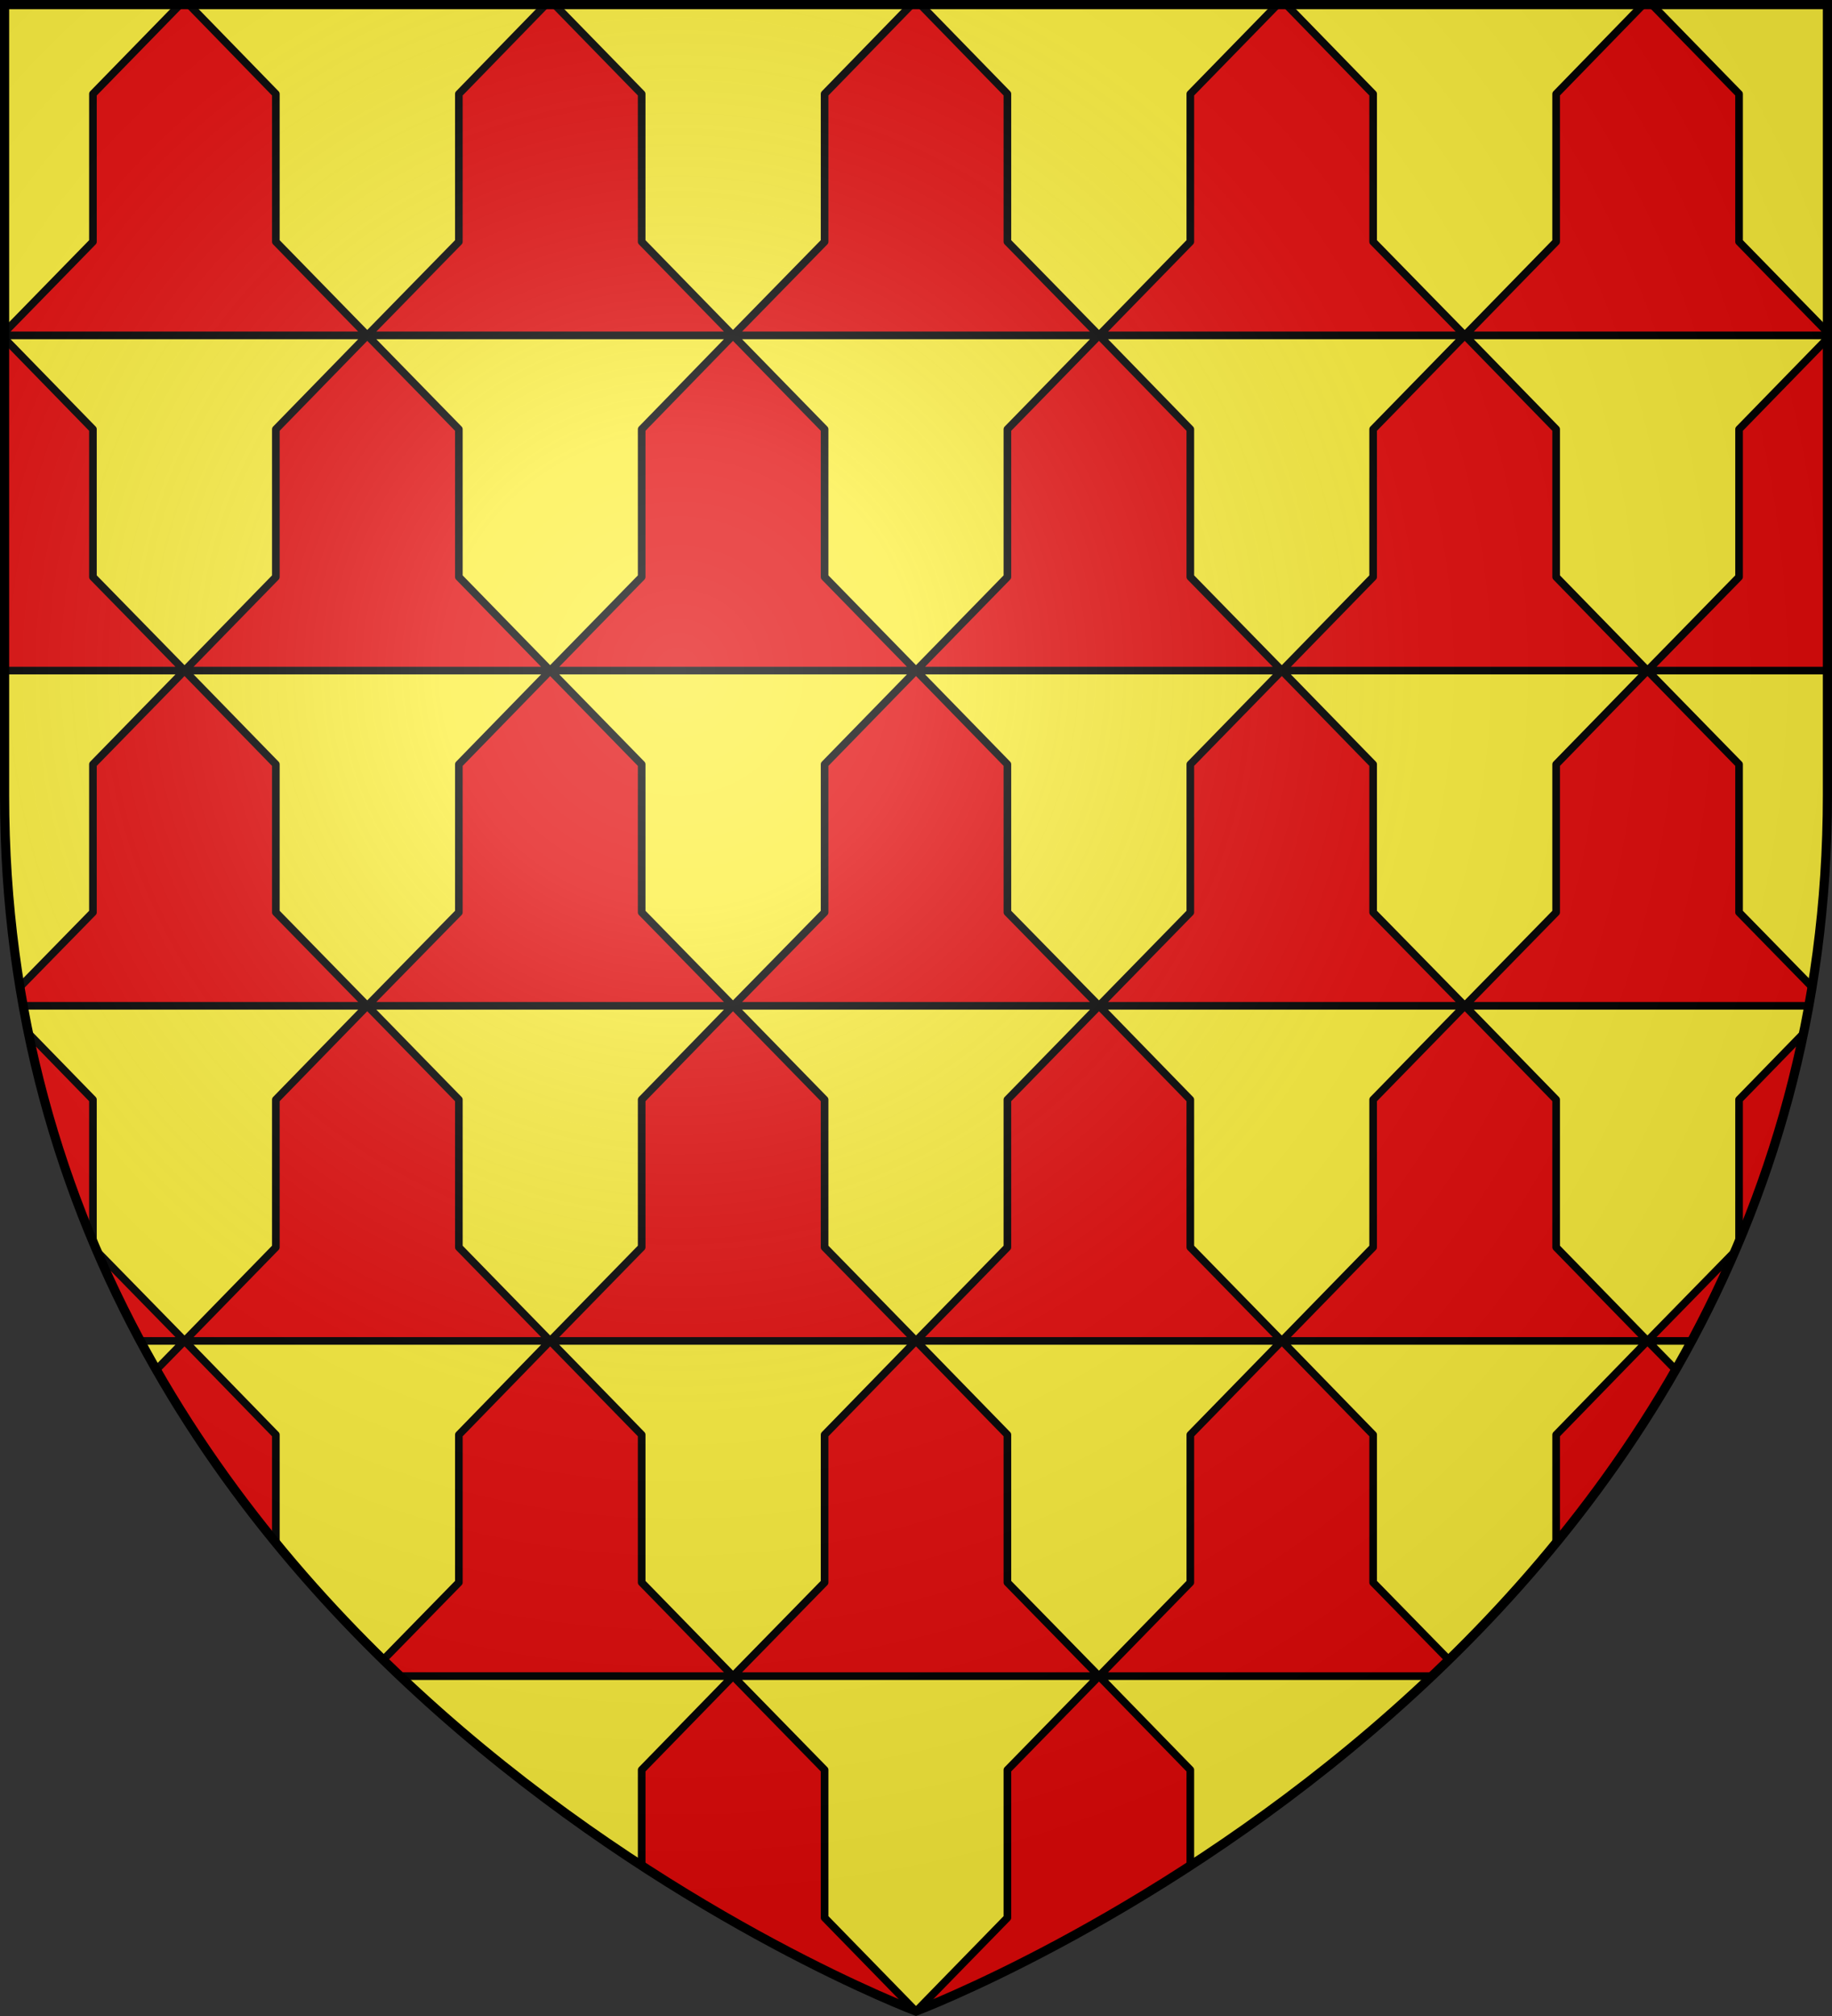
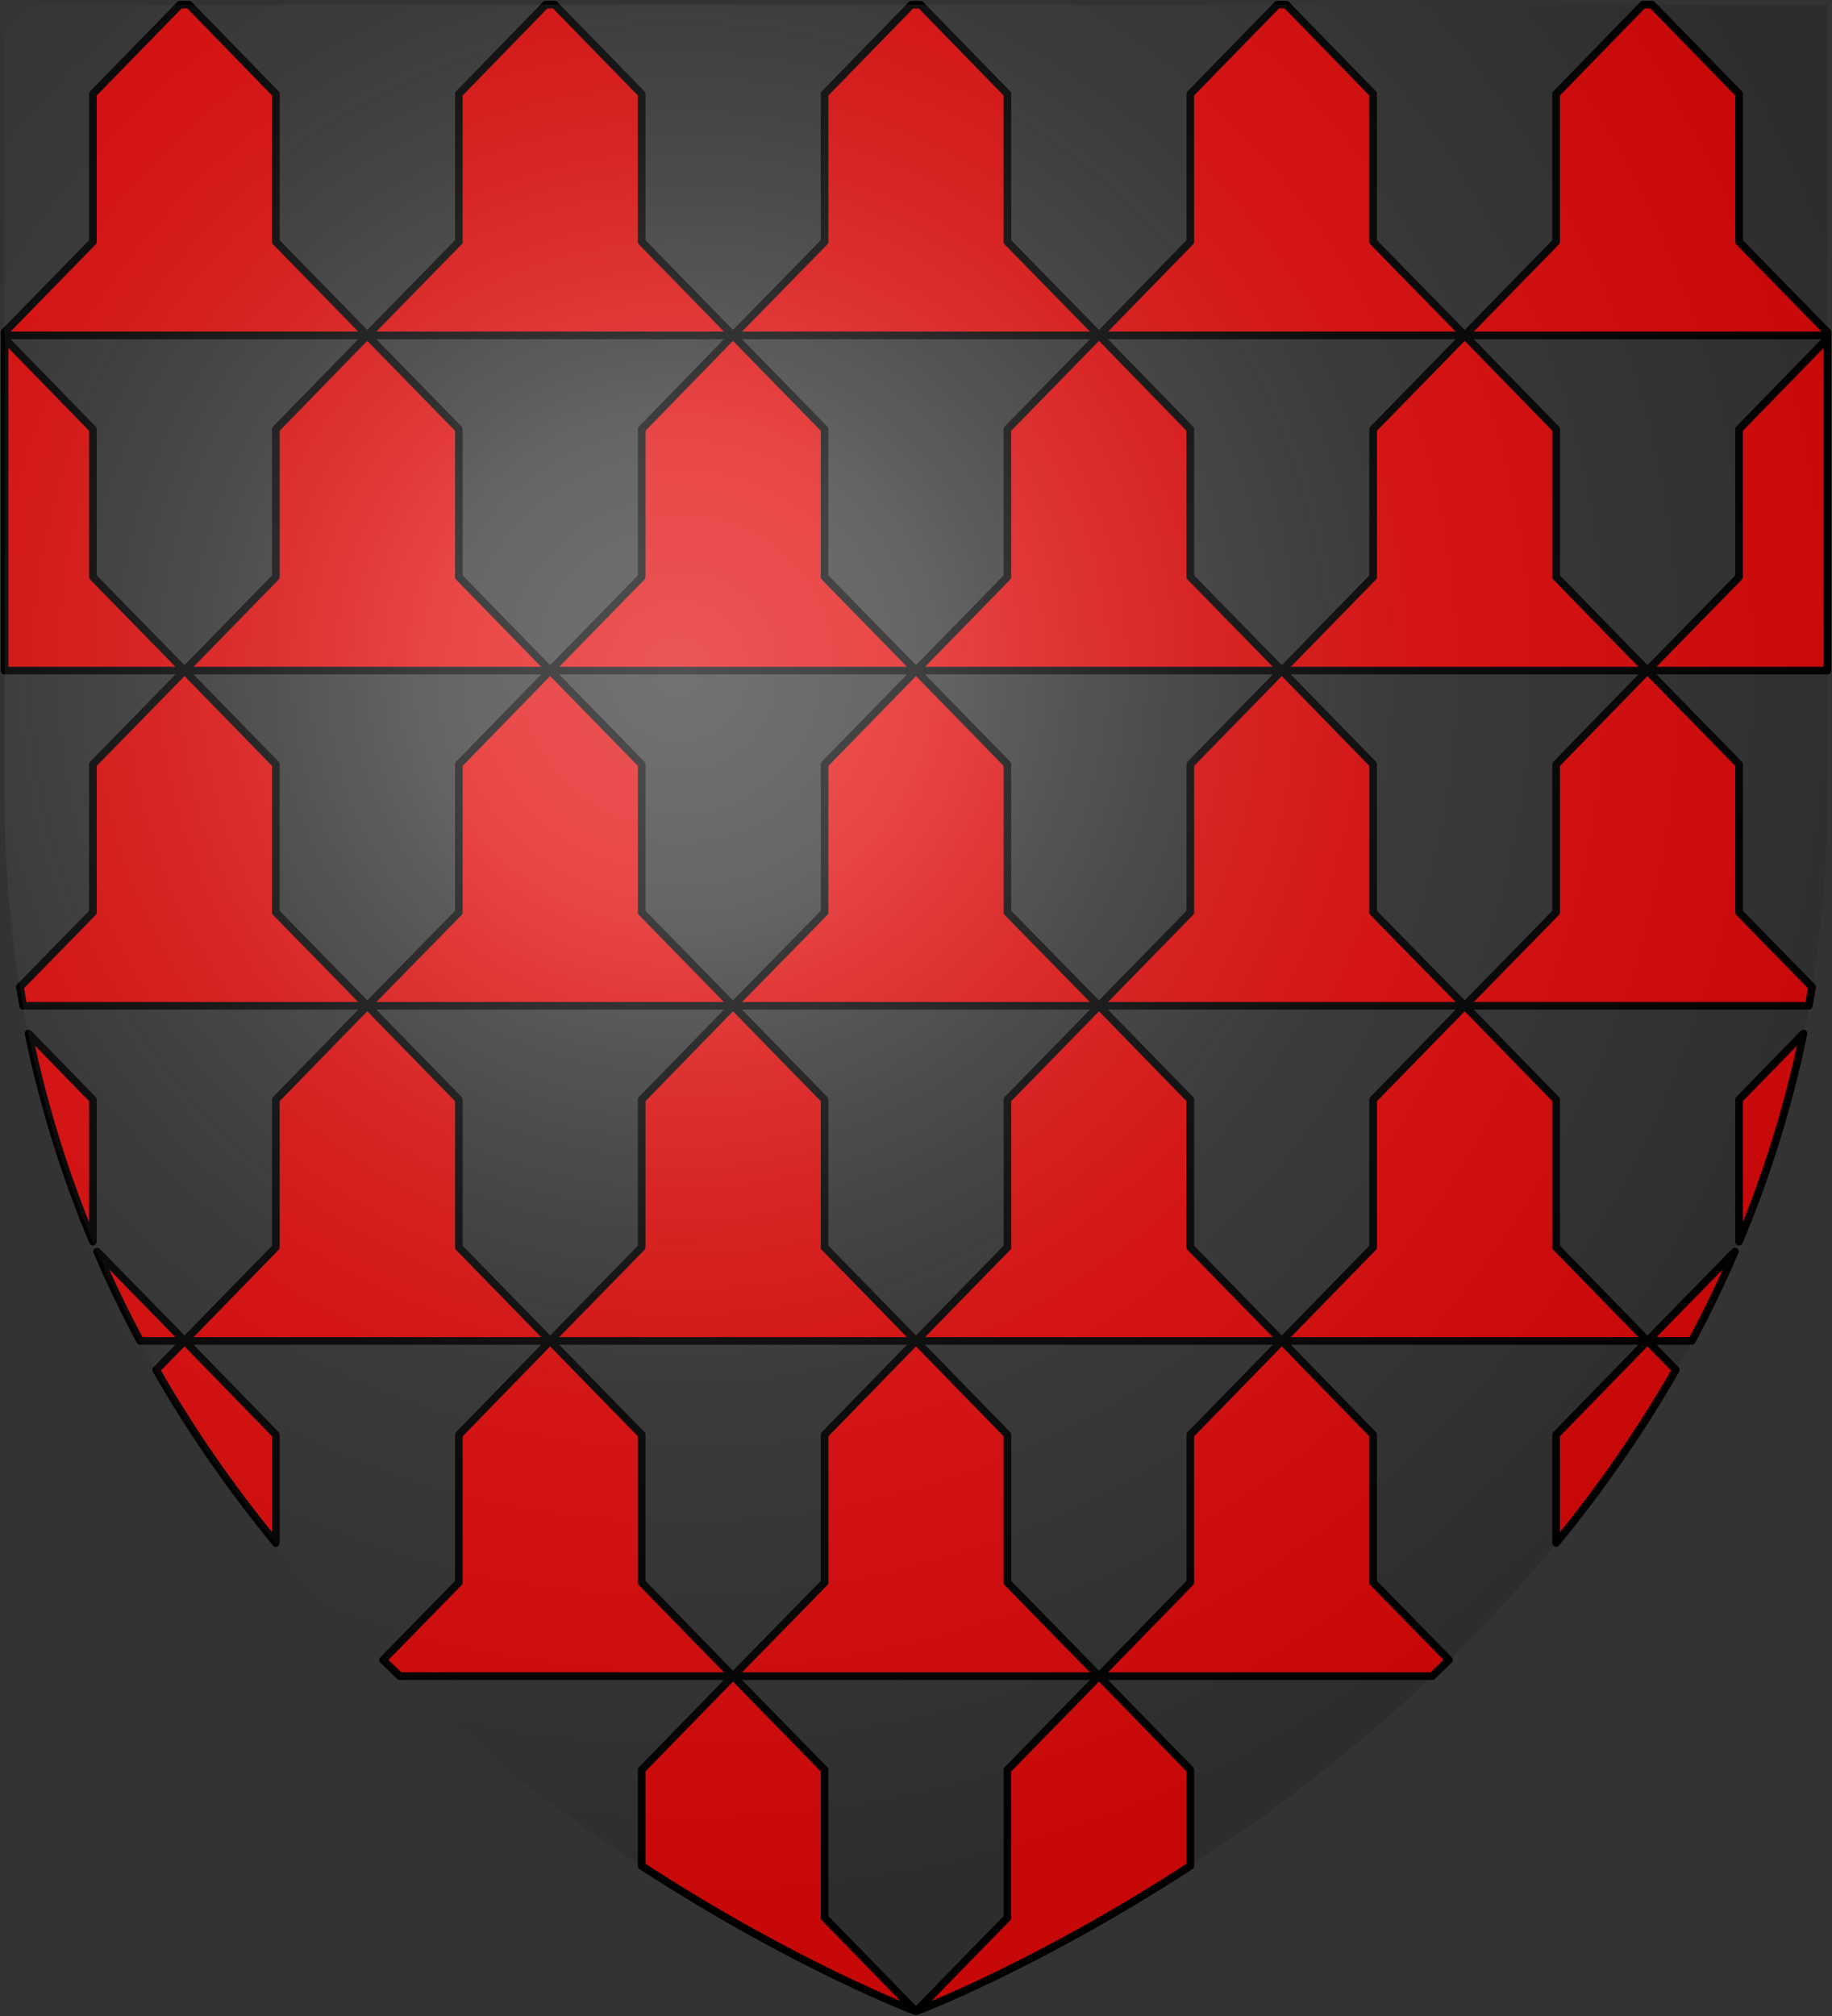
<svg xmlns="http://www.w3.org/2000/svg" height="660" width="600">
  <rect width="100%" height="100%" fill="#333333" stroke="none" />
  <radialGradient id="a" cx="221.445" cy="226.331" gradientTransform="matrix(1.353 0 0 1.349 -77.629 -85.747)" gradientUnits="userSpaceOnUse" r="300">
    <stop offset="0" stop-color="#fff" stop-opacity=".314" />
    <stop offset=".19" stop-color="#fff" stop-opacity=".251" />
    <stop offset=".6" stop-color="#6b6b6b" stop-opacity=".125" />
    <stop offset="1" stop-opacity=".125" />
  </radialGradient>
  <g>
-     <path d="m300 658.5s298.5-112.32 298.5-397.772v-259.228h-597v259.228c0 285.452 298.5 397.772 298.5 397.772z" fill="#fcef3c" fill-rule="evenodd" />
    <path d="m58.969 1.5-28.531 29.249v48.394l-28.938 29.625v1.032h118.781l-29.938-30.657v-48.394l-28.469-29.249zm61.312 108.301h119.781l-29.906-30.657v-48.394l-28.531-29.249h-2.875l-28.469 29.249v48.394zm0 0-29.938 30.72v48.363l-29.906 30.657h119.75l-29.906-30.657v-48.363zm59.906 109.74h119.812l-29.938-30.657v-48.363l-30-30.72-29.906 30.72v48.363zm0 0-29.906 30.688v48.457l-30 30.595h119.781l-29.906-30.595v-48.457zm59.875 109.74h119.875l-30-30.595v-48.457l-29.938-30.688-29.938 30.688v48.457zm0 0-29.906 30.72v48.332l-29.969 30.657h119.812l-29.938-30.657v-48.332zm59.938 109.709h119.812l-29.969-30.657v-48.332l-29.906-30.72-30 30.72v48.332zm0 0-29.938 30.72v48.363l-30 30.657h119.875l-30-30.657v-48.363zm59.938 109.74h109.125c1.83-1.735 3.648-3.507 5.469-5.287l-24.812-25.37v-48.363l-29.906-30.72-29.969 30.72v48.363zm0 0-30 30.688v48.394l-29.938 30.688s39.544-14.92 89.844-47.644v-31.439zm-59.938 109.771-29.938-30.688v-48.394l-30-30.688-29.906 30.688v31.439c50.3 32.724 89.844 47.644 89.844 47.644zm-59.938-109.771-29.906-30.657v-48.363l-29.969-30.72-29.906 30.72v48.363l-24.812 25.37c1.821 1.78 3.639 3.551 5.469 5.287zm-59.875-109.74-29.906-30.657v-48.332l-30-30.72-29.938 30.72v48.332l-29.906 30.657zm-119.75 0-9.281 9.479c11.757 20.537 25.043 39.401 39.188 56.684v-35.443zm0 0-28.625-29.249c4.342 10.085 9.048 19.838 14.094 29.249zm59.844-109.709-29.938-30.595v-48.457l-29.906-30.688-30 30.688v48.457l-23.906 24.432c.337 2.066.694 4.119 1.062 6.163zm-59.844-109.74-30-30.657v-48.363l-28.938-29.687v108.708zm359.375 219.448h119.75l-29.906-30.657v-48.332l-29.938-30.72-30 30.72v48.332zm59.906-109.709-30-30.595v-48.457l-29.906-30.688-29.969 30.688v48.457l-29.906 30.595zm0 0h112.688c.369-2.044.726-4.097 1.062-6.163l-23.906-24.432v-48.457l-30-30.688-29.906 30.688v48.457zm59.844-109.74-29.906-30.657v-48.363l-29.938-30.72-30 30.72v48.363l-29.906 30.657zm0 0h58.938c0-82.194 0-92.806 0-108.708l-28.938 29.687v48.363zm-119.75 0-29.969-30.657v-48.363l-29.906-30.72-30 30.72v48.363l-29.938 30.657zm-59.875-109.74-30-30.657v-48.394l-28.5-29.249h-2.875l-28.5 29.249v48.394l-30 30.657zm0 0h119.781l-30-30.657v-48.394l-28.469-29.249h-2.875l-28.531 29.249v48.394zm119.781 0h118.781c0-.147 0-.889 0-1.032l-28.938-29.625v-48.394l-28.531-29.249h-2.906l-28.469 29.249v48.394zm59.844 329.188h14.531c5.046-9.411 9.752-19.164 14.094-29.249zm0 0-29.906 30.72v35.443c14.145-17.283 27.43-36.147 39.188-56.684zm-530.219-100.637c4.995 24.231 12.2 46.925 21.094 68.134v-46.486zm581.312 0-21.094 21.648v46.486c8.894-21.209 16.098-43.903 21.094-68.134z" fill="#e20909" stroke="#000" stroke-linecap="round" stroke-linejoin="round" stroke-width="2.5" />
  </g>
  <path d="m300 658.5s298.5-112.32 298.5-397.772v-259.228h-597v259.228c0 285.452 298.5 397.772 298.5 397.772z" fill="url(#a)" fill-rule="evenodd" />
-   <path d="m300 658.397s-298.5-112.418-298.5-398.119v-258.778h597v258.778c0 285.701-298.5 398.119-298.5 398.119z" fill="none" stroke="#000" stroke-width="3" />
</svg>